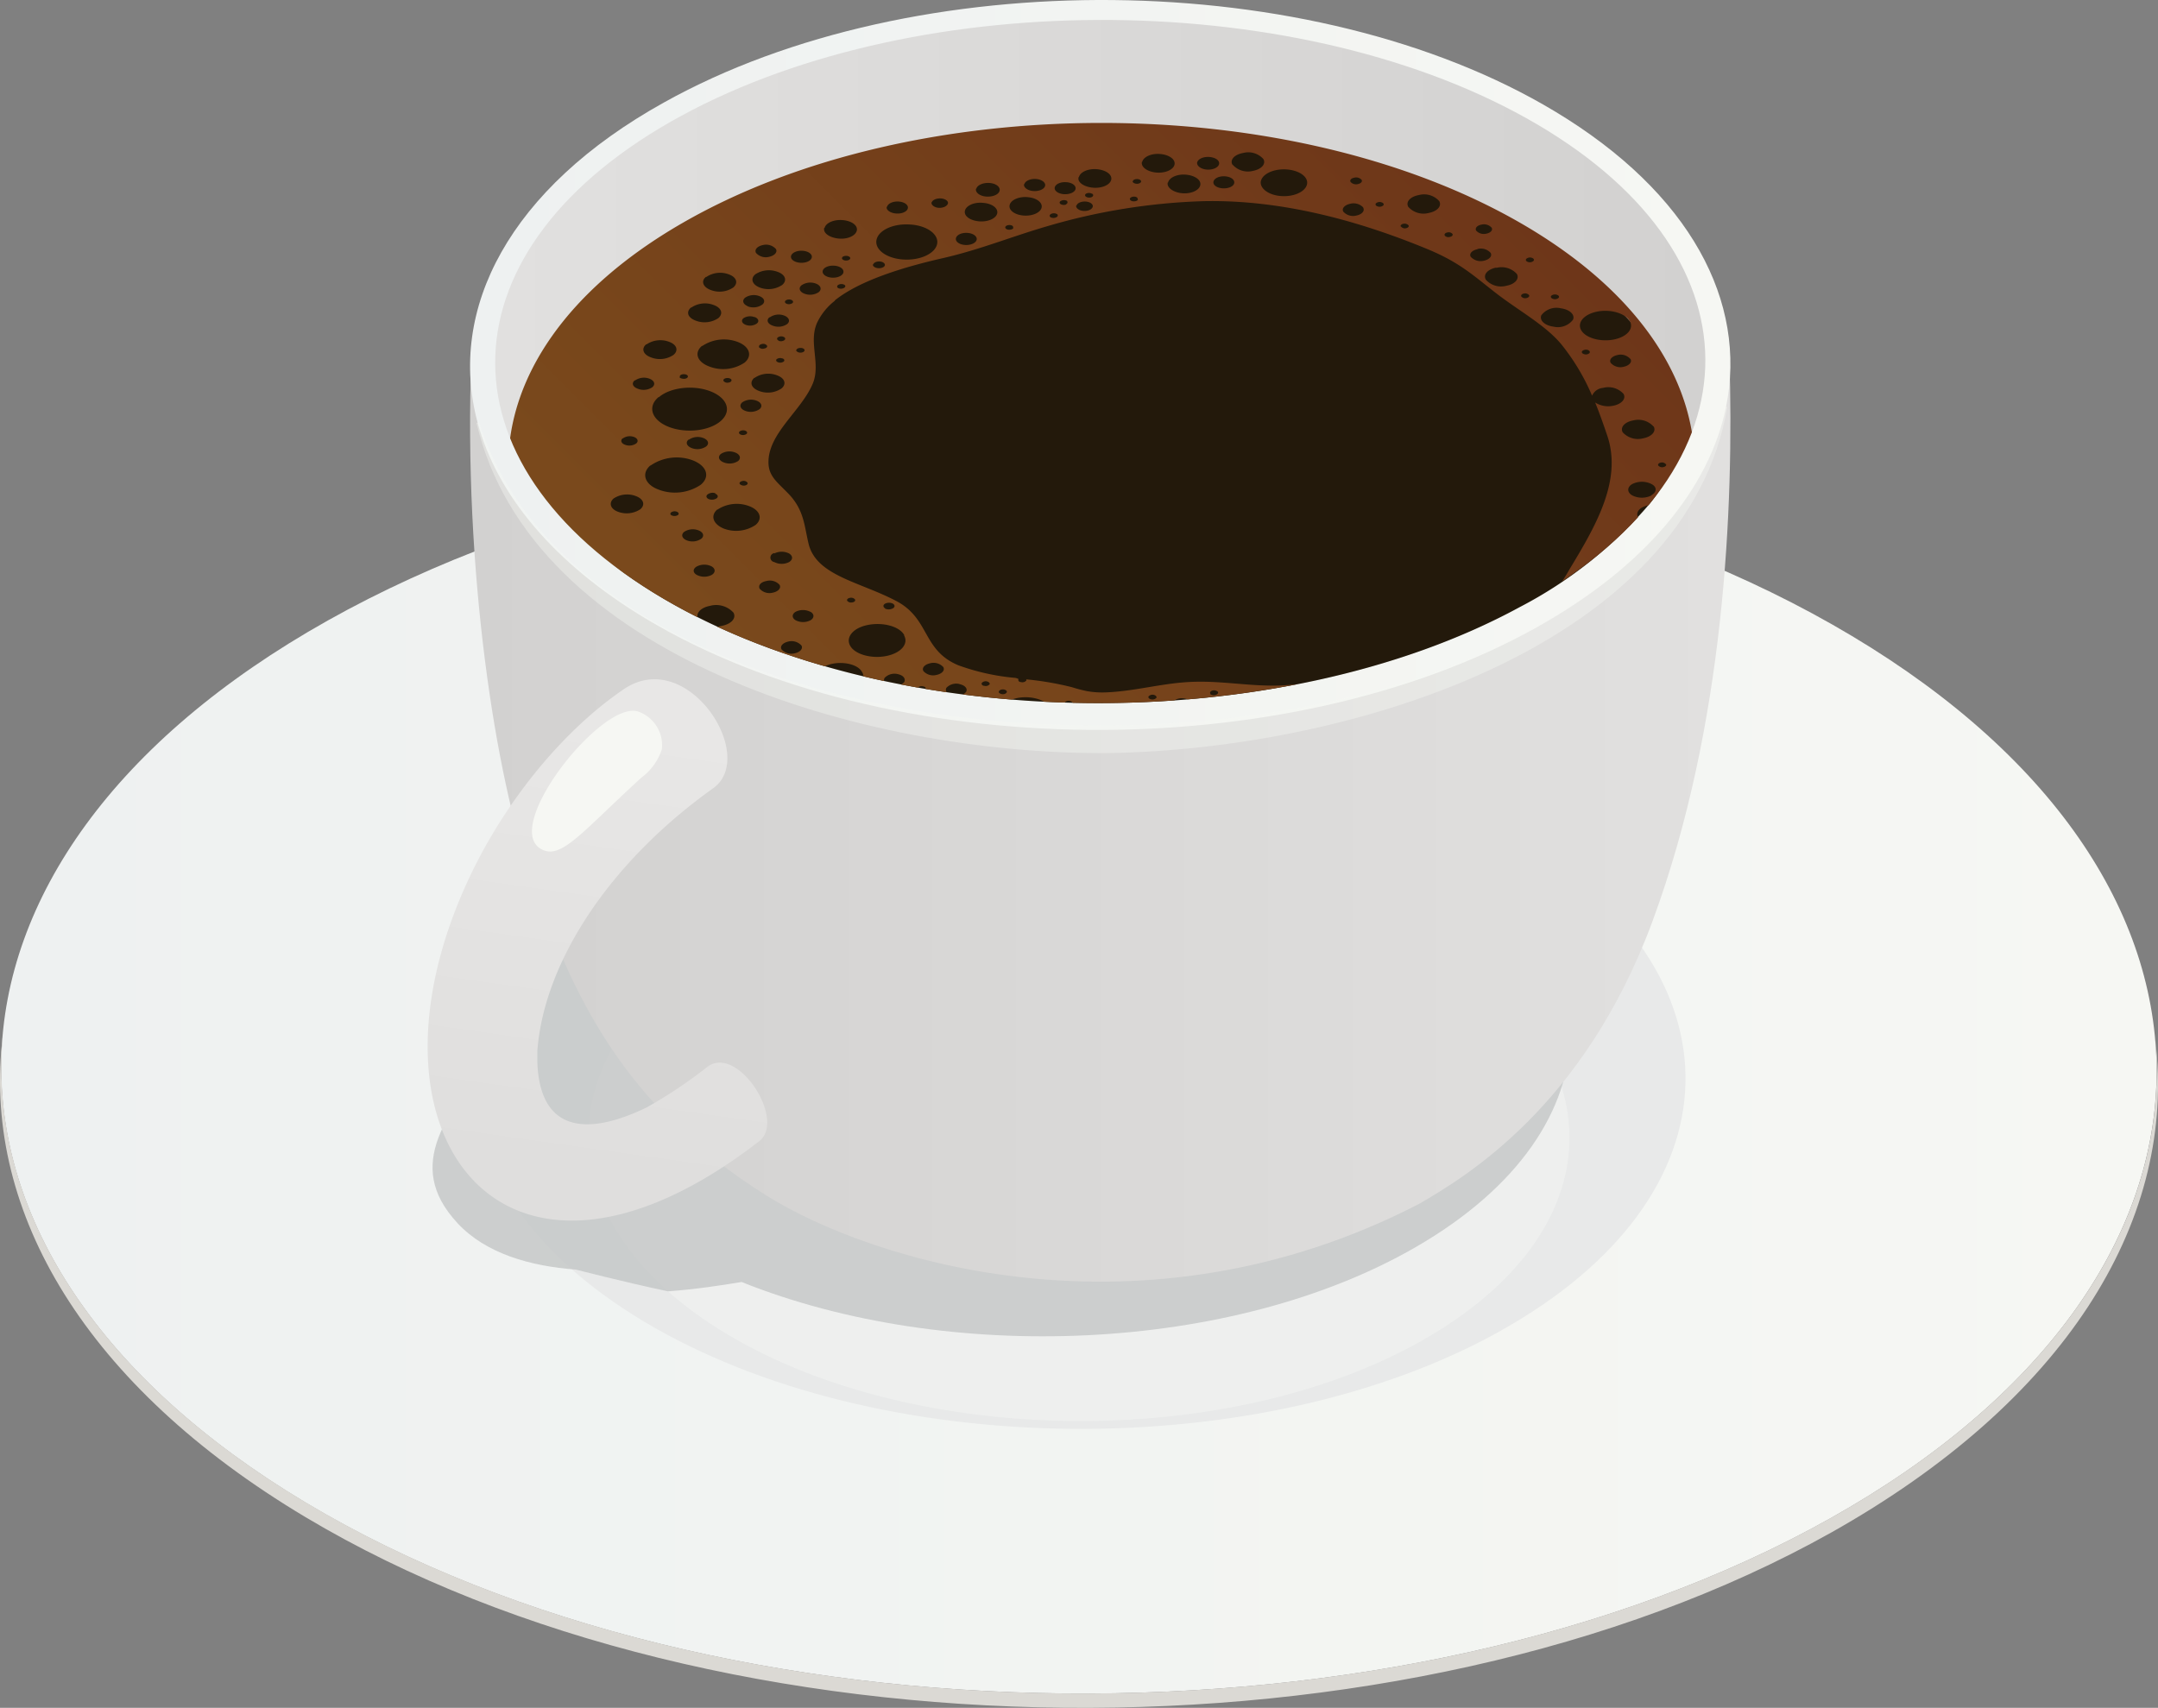
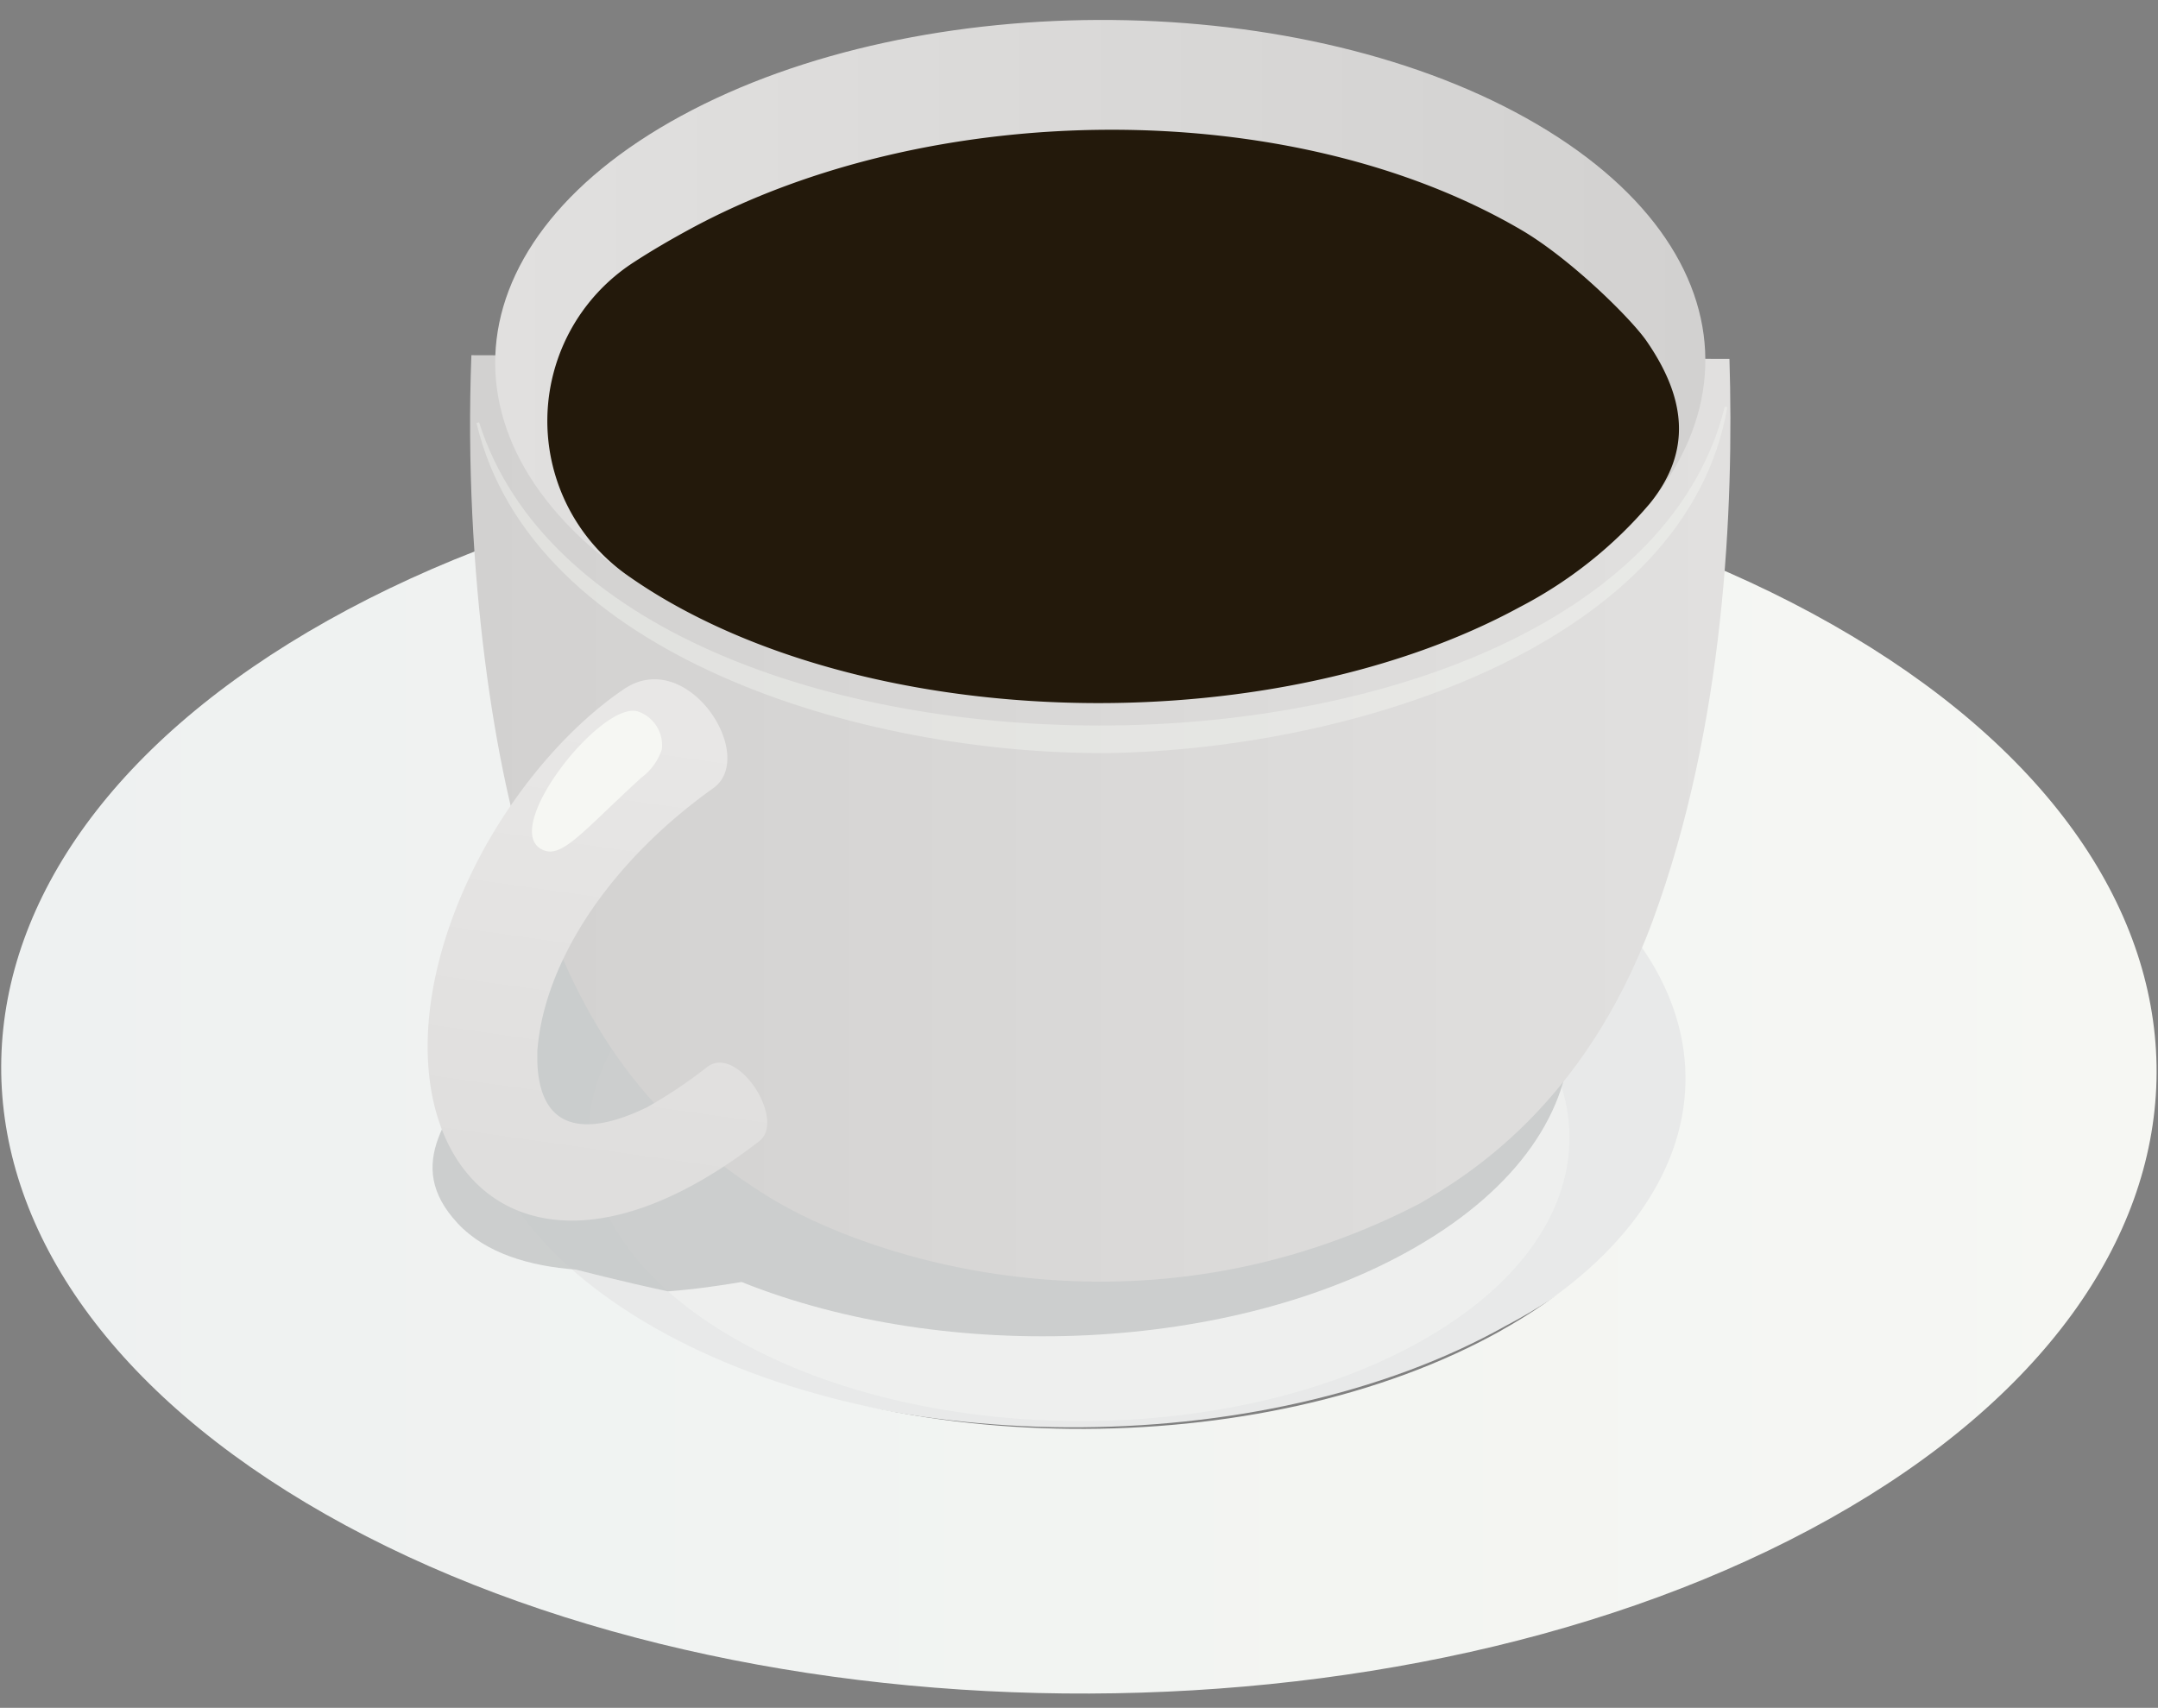
<svg xmlns="http://www.w3.org/2000/svg" xmlns:xlink="http://www.w3.org/1999/xlink" viewBox="0 0 276.51 218.86">
  <rect x="0" y="0" width="276.51" height="218.86" fill="#808080" stroke="none" />
  <defs>
    <style>.cls-1{fill:none;}.cls-2{isolation:isolate;}.cls-3{fill:#e8e9e9;}.cls-4{fill:url(#Áåçûìÿííûé_ãðàäèåíò_53);}.cls-5{opacity:0.6;}.cls-6{fill:#f2f4f2;}.cls-7{fill:#dbd9d4;}.cls-8{fill:#c3c5c5;opacity:0.8;mix-blend-mode:multiply;}.cls-9{fill:url(#Áåçûìÿííûé_ãðàäèåíò_520);}.cls-10{fill:url(#Áåçûìÿííûé_ãðàäèåíò_53-2);}.cls-11{fill:url(#Áåçûìÿííûé_ãðàäèåíò_518);}.cls-12{fill:#23190b;}.cls-13{clip-path:url(#clip-path);}.cls-14{fill:url(#Áåçûìÿííûé_ãðàäèåíò_539);}.cls-15{fill:url(#Áåçûìÿííûé_ãðàäèåíò_516);}.cls-16,.cls-17{fill:#f6f7f3;}.cls-16{opacity:0.4;}</style>
    <linearGradient id="Áåçûìÿííûé_ãðàäèåíò_53" x1="0.18" y1="137.05" x2="276.34" y2="137.05" gradientUnits="userSpaceOnUse">
      <stop offset="0" stop-color="#eef1f1" />
      <stop offset="1" stop-color="#f6f7f3" />
    </linearGradient>
    <linearGradient id="Áåçûìÿííûé_ãðàäèåíò_520" x1="60.23" y1="104.88" x2="221.72" y2="104.88" gradientUnits="userSpaceOnUse">
      <stop offset="0" stop-color="#d2d1d0" />
      <stop offset="1" stop-color="#e1e0df" />
    </linearGradient>
    <linearGradient id="Áåçûìÿííûé_ãðàäèåíò_53-2" x1="60.24" y1="46.77" x2="221.72" y2="46.77" xlink:href="#Áåçûìÿííûé_ãðàäèåíò_53" />
    <linearGradient id="Áåçûìÿííûé_ãðàäèåíò_518" x1="63.45" y1="46.33" x2="218.51" y2="46.33" gradientUnits="userSpaceOnUse">
      <stop offset="0" stop-color="#e1e0df" />
      <stop offset="1" stop-color="#d2d1d0" />
    </linearGradient>
    <clipPath id="clip-path">
      <path class="cls-1" d="M194.66,77.82c-30.9,16.79-80,16.31-109.63-1.08S56.4,31.63,87.3,14.84s80-16.31,109.63,1.08S225.56,61,194.66,77.82Z" />
    </clipPath>
    <linearGradient id="Áåçûìÿííûé_ãðàäèåíò_539" x1="-173.1" y1="259.23" x2="-48.95" y2="259.23" gradientTransform="translate(36.35 -202.17) rotate(-45)" gradientUnits="userSpaceOnUse">
      <stop offset="0" stop-color="#7b4b1c" />
      <stop offset="1" stop-color="#6e3619" />
    </linearGradient>
    <linearGradient id="Áåçûìÿííûé_ãðàäèåíò_516" x1="82.86" y1="93.2" x2="74.77" y2="150.27" gradientUnits="userSpaceOnUse">
      <stop offset="0" stop-color="#e8e7e6" />
      <stop offset="1" stop-color="#dfdedd" />
    </linearGradient>
  </defs>
  <g class="cls-2">
    <g id="Capa_2" data-name="Capa 2">
      <g id="Capa_1-2" data-name="Capa 1">
        <g id="_8" data-name="8">
-           <path class="cls-3" d="M195.46,105.2c-30.71-18.36-81.22-18.87-112.81-1.14s-32.31,47-1.6,65.34l1,.59c30.8,17.77,80.55,18.08,111.81.55C225.45,152.81,226.17,123.56,195.46,105.2Z" />
+           <path class="cls-3" d="M195.46,105.2c-30.71-18.36-81.22-18.87-112.81-1.14s-32.31,47-1.6,65.34c30.8,17.77,80.55,18.08,111.81.55C225.45,152.81,226.17,123.56,195.46,105.2Z" />
          <path class="cls-4" d="M237.27,81.49C184.12,49.71,96.7,48.83,42,79.52s-55.93,81.32-2.77,113.09,140.57,32.66,195.25,2S290.43,113.26,237.27,81.49Zm-44.88,89c-30.76,17.26-79.93,16.76-109.84-1.11S53.35,123,84.11,105.75,164.05,89,194,106.86,223.15,153.22,192.39,170.48Z" />
          <g class="cls-5">
            <path class="cls-6" d="M182.05,171.88c-24.89,14-64.69,13.56-88.88-.9s-23.63-37.51,1.26-51.48,64.68-13.56,88.88.9S206.94,157.91,182.05,171.88Z" />
          </g>
-           <path class="cls-7" d="M276.29,134.47l-.17-1.72c2.18,22.35-11.74,45.07-41.62,61.83-54.68,30.69-142.1,29.8-195.25-2C11.08,175.77-1.81,153.64.43,132L.25,133.7C-2,155.39,10.91,177.55,39.12,194.41c53.22,31.82,140.75,32.7,195.5,2C264.54,179.6,278.48,156.85,276.29,134.47Z" />
          <path class="cls-8" d="M181.4,104.57c-26.43-15.26-69.29-15.26-95.72,0-14,8.11-23.6,19.59-22.72,30.2-5.25,7.89-11.45,14.34-4.32,22,3.63,3.89,9.28,5.49,15.15,5.93,0,0,5.87,1.53,11.81,2.79,3.56-.27,6.85-.77,9.42-1.2,26.38,10.58,62.87,9.11,86.38-4.47C207.83,144.57,207.83,119.83,181.4,104.57Z" />
          <path class="cls-9" d="M221.6,46,60.4,45.52C59.33,73.47,63.59,99.71,68,112.25c5.25,14.92,11.51,29.28,30.27,41,13.41,8.38,48.15,19.37,83.62,1,5.78-3.39,21.11-12.39,29.9-36.33C221,92.89,222.18,65,221.6,46Z" />
-           <path class="cls-10" d="M199.24,14.28c-30.87-18.58-82-19.1-114.16-1.15-19.8,11-27.82,26.49-23.87,41.08,2.47,9.12,9.63,17.9,21.5,25.05,30.88,18.58,82,19.1,114.17,1.15,14-7.82,22.15-17.87,24.28-28.25C223.9,38.74,216.65,24.76,199.24,14.28Z" />
          <path class="cls-11" d="M194.66,77.82c-30.9,16.79-80,16.31-109.63-1.08S56.4,31.63,87.3,14.84s80-16.31,109.63,1.08S225.56,61,194.66,77.82Z" />
          <path class="cls-12" d="M195,29.51c-29.65-17.39-75.75-16.92-106.65-.12-2.56,1.39-4.95,2.79-7.16,4.23a24.21,24.21,0,0,0-.5,40.32q2.06,1.44,4.37,2.8c29.65,17.39,78.73,17.87,109.63,1.08a55.11,55.11,0,0,0,16.72-13.31c5.51-6.81,4.52-13.66-.47-20.86C208.89,40.73,201.26,33.2,195,29.51Z" />
          <g class="cls-13">
-             <path class="cls-14" d="M87.39,90.67c29.69,17.14,77.81,17.14,107.49,0s29.69-44.92,0-62.06-77.8-17.14-107.49,0S57.71,73.53,87.39,90.67ZM98.2,74.46a1.68,1.68,0,0,1,1.69.49c.23.41-.16.85-.86,1a1.69,1.69,0,0,1-1.69-.5C97.11,75,97.5,74.59,98.2,74.46ZM88,69.25c-.61-.24-.77-.73-.35-1.08a2,2,0,0,1,1.86-.2c.61.24.77.72.35,1.07A2,2,0,0,1,88,69.25Zm15.85,9.15c.51.3.5.79,0,1.09a2.09,2.09,0,0,1-1.9,0c-.51-.3-.5-.79,0-1.09A2.09,2.09,0,0,1,103.82,78.4Zm11.22,8c.69.15,1,.59.8,1a1.7,1.7,0,0,1-1.71.47c-.7-.14-1.06-.59-.81-1A1.76,1.76,0,0,1,115,86.38Zm7.9,1.28c.7.15,1.06.59.81,1a1.71,1.71,0,0,1-1.72.47c-.69-.14-1-.59-.8-1A1.74,1.74,0,0,1,122.94,87.66ZM118.32,86c-.23-.41.15-.84.86-1a1.69,1.69,0,0,1,1.69.49c.23.41-.16.85-.86,1A1.68,1.68,0,0,1,118.32,86Zm5.47,3.88c.55.12.83.46.63.77a1.31,1.31,0,0,1-1.33.36c-.54-.11-.82-.45-.63-.77A1.36,1.36,0,0,1,123.79,89.85Zm-5.21-1.54a.64.64,0,0,1-.66.18c-.28,0-.42-.23-.32-.38a.67.67,0,0,1,.67-.18C118.54,88,118.68,88.15,118.58,88.31Zm1,1.75c.69.15,1,.59.8,1a1.72,1.72,0,0,1-1.71.46c-.7-.14-1.06-.59-.81-1A1.76,1.76,0,0,1,119.55,90.06Zm-3.61.72a2.7,2.7,0,0,1-2.67.72c-1.09-.23-1.65-.91-1.26-1.54a2.68,2.68,0,0,1,2.67-.72C115.76,89.46,116.33,90.15,115.94,90.78Zm-5.49-4.66c.51.91-.34,1.88-1.91,2.17s-3.24-.2-3.75-1.1.35-1.88,1.91-2.17S110,85.22,110.45,86.12Zm-7.79-3.43c.23.41-.16.85-.86,1a1.69,1.69,0,0,1-1.69-.5c-.23-.4.16-.84.86-1A1.7,1.7,0,0,1,102.66,82.69ZM89.47,79.34c-.39-.71.28-1.47,1.51-1.7a3,3,0,0,1,3,.87c.4.71-.28,1.47-1.51,1.7A3,3,0,0,1,89.47,79.34Zm2.73,3.52c.11-.43.78-.72,1.52-.66s1.24.45,1.13.88-.78.71-1.51.65S92.1,83.28,92.2,82.86Zm10,5.7a1.66,1.66,0,0,1-1.68-.5c-.23-.4.15-.84.86-1a1.69,1.69,0,0,1,1.69.5C103.28,88,102.9,88.43,102.19,88.56Zm5.38,2c-.17-.31.12-.65.67-.76a1.32,1.32,0,0,1,1.32.39c.17.32-.13.66-.67.76A1.32,1.32,0,0,1,107.57,90.58Zm10.48,3.65a2.7,2.7,0,0,1-2.67.73c-1.08-.23-1.64-.92-1.25-1.54a2.7,2.7,0,0,1,2.67-.73C117.88,92.92,118.44,93.61,118.05,94.23Zm7.06.1a2.69,2.69,0,0,1-2.66.73c-1.09-.23-1.65-.92-1.26-1.55a2.73,2.73,0,0,1,2.67-.72C124.94,93,125.5,93.71,125.11,94.33Zm9.34,2a2.7,2.7,0,0,1-2.67.72c-1.08-.23-1.64-.91-1.25-1.54a2.67,2.67,0,0,1,2.67-.72C134.28,95.05,134.84,95.74,134.45,96.37Zm7.16-.07a1.72,1.72,0,0,1-1.71.47c-.7-.15-1.06-.59-.81-1a1.76,1.76,0,0,1,1.72-.47C141.5,95.46,141.86,95.9,141.61,96.3Zm-3.64-3c.13.15,0,.33-.22.41a.77.77,0,0,1-.7-.13c-.14-.15,0-.33.22-.41A.72.72,0,0,1,138,93.26Zm-3.43-1.35c-.61,1-2.49,1.49-4.19,1.13s-2.58-1.43-2-2.42,2.49-1.49,4.19-1.13S135.16,90.92,134.54,91.91Zm-7.76-4.18a.67.67,0,0,1-.67.18c-.27,0-.41-.23-.31-.38a.67.67,0,0,1,.67-.18C126.74,87.4,126.88,87.58,126.78,87.73Zm2.17.81c.13.15,0,.33-.23.41a.75.75,0,0,1-.7-.13c-.13-.15,0-.33.22-.41A.76.76,0,0,1,129,88.54ZM154.43,98.7a2.7,2.7,0,0,1-2.67.73c-1.08-.23-1.64-.92-1.25-1.54a2.71,2.71,0,0,1,2.67-.73C154.26,97.39,154.82,98.08,154.43,98.7Zm-17.26-8.31a.79.79,0,0,1-.71-.13c-.13-.15,0-.33.23-.41a.72.72,0,0,1,.7.13C137.52,90.13,137.42,90.31,137.17,90.39Zm9.7,4.93a1.72,1.72,0,0,1,1.71-.47c.7.15,1.06.59.81,1a1.74,1.74,0,0,1-1.71.47C147,96.16,146.62,95.72,146.87,95.32Zm-3.45-1.91c-1.42-.29-2.15-1.19-1.64-2s2.07-1.24,3.48-1,2.15,1.2,1.64,2S144.83,93.71,143.42,93.41Zm10.62,2a1.36,1.36,0,0,1-1.33.36c-.55-.11-.83-.46-.63-.77a1.33,1.33,0,0,1,1.33-.36C154,94.76,154.24,95.1,154,95.42Zm-3.53-1.86c-.7-.15-1.06-.59-.81-1a1.76,1.76,0,0,1,1.72-.47c.69.15,1.05.59.8,1A1.72,1.72,0,0,1,150.51,93.56Zm10.91,4a2.07,2.07,0,0,1-1.89,0c-.52-.31-.51-.8,0-1.09a2.1,2.1,0,0,1,1.89,0C162,96.78,162,97.27,161.42,97.57Zm-13.26-8.11a.69.69,0,0,1-.67.18c-.27-.06-.41-.23-.31-.39a.71.71,0,0,1,.67-.18C148.12,89.13,148.26,89.3,148.16,89.46Zm2,.57a1.76,1.76,0,0,1,1.72-.47c.69.15,1,.59.8,1a1.72,1.72,0,0,1-1.71.46C150.23,90.88,149.87,90.43,150.12,90Zm7.48,4c-2-.42-3.09-1.71-2.36-2.88s3-1.79,5-1.36,3.08,1.71,2.35,2.89S159.63,94.47,157.6,94Zm-2.54-5.1c-.13-.15,0-.33.23-.41a.78.78,0,0,1,.7.13c.13.15,0,.33-.22.41A.77.77,0,0,1,155.06,88.94Zm16.07,7.53a2.07,2.07,0,0,1-1.89,0c-.52-.3-.5-.79,0-1.09a2.07,2.07,0,0,1,1.89,0C171.68,95.68,171.67,96.17,171.13,96.47Zm-2.47-2.67a2.69,2.69,0,0,1-2.66.72c-1.09-.22-1.65-.91-1.26-1.54a2.7,2.7,0,0,1,2.67-.72C168.49,92.48,169.05,93.17,168.66,93.8Zm-4-4.24a1,1,0,0,1-1,.26c-.38-.08-.58-.32-.45-.55a1,1,0,0,1,1-.26C164.62,89.09,164.83,89.34,164.69,89.56Zm13.44,4c-.56.89-2.26,1.36-3.81,1s-2.35-1.3-1.79-2.2,2.26-1.35,3.81-1S178.69,92.63,178.13,93.52Zm-11.34-4a.67.67,0,0,1,.67-.18c.27.06.41.23.31.38a.66.66,0,0,1-.66.19C166.84,89.9,166.69,89.73,166.79,89.57Zm3.53-.14A1.73,1.73,0,0,1,172,89c.69.14,1.05.59.8,1a1.74,1.74,0,0,1-1.71.47C170.43,90.28,170.07,89.84,170.32,89.43Zm3.67-1.1a.82.82,0,0,1-.73,0c-.2-.12-.2-.31,0-.43a.82.82,0,0,1,.73,0C174.2,88,174.2,88.21,174,88.33Zm9.6,4a2.15,2.15,0,0,1-1.9,0c-.51-.31-.5-.8,0-1.1a2.1,2.1,0,0,1,1.89,0C184.14,91.59,184.12,92.08,183.59,92.38ZM179.41,89a3.26,3.26,0,0,1-2.95,0c-.8-.48-.78-1.24,0-1.71a3.26,3.26,0,0,1,2.95,0C180.25,87.78,180.23,88.54,179.41,89Zm6.3.43a3.26,3.26,0,0,1-3,0c-.8-.48-.78-1.24.05-1.7a3.26,3.26,0,0,1,2.95,0C186.56,88.2,186.54,89,185.71,89.43Zm-4.13-2.52c-.2-.12-.19-.31,0-.43a.84.84,0,0,1,.74,0c.2.12.19.31,0,.43A.84.84,0,0,1,181.58,86.91Zm2.49-.54c-.4-.24-.39-.62,0-.85a1.64,1.64,0,0,1,1.48,0c.4.24.39.62,0,.85A1.62,1.62,0,0,1,184.07,86.37ZM189.74,88a.84.84,0,0,1-.74,0c-.2-.12-.2-.31,0-.43a.84.84,0,0,1,.74,0C190,87.65,189.94,87.84,189.74,88Zm0-2.28a2,2,0,0,1-1.85,0c-.51-.3-.49-.77,0-1.06a2,2,0,0,1,1.85,0C190.28,84.91,190.27,85.39,189.75,85.68Zm6.43.87a3.45,3.45,0,0,1-3.1,0c-.84-.5-.82-1.3,0-1.79a3.42,3.42,0,0,1,3.1,0C197.08,85.26,197.05,86.06,196.18,86.55Zm-4.84-2.91c0-.16.22-.3.51-.3s.53.12.53.29-.22.3-.51.31S191.35,83.81,191.34,83.64Zm5-.68a2.36,2.36,0,0,1-2.18,0c-.59-.35-.57-.91,0-1.25a2.4,2.4,0,0,1,2.17,0C196.94,82.06,196.93,82.62,196.32,83ZM202,82.8a3.26,3.26,0,0,1-3,0c-.8-.48-.78-1.24.05-1.7a3.24,3.24,0,0,1,2.94,0C202.84,81.57,202.81,82.33,202,82.8ZM197.25,80c0-.17.23-.31.51-.31s.53.13.53.29-.22.31-.51.31S197.26,80.19,197.25,80Zm6.16-.42a2.1,2.1,0,0,1-1.89,0c-.52-.31-.5-.8,0-1.1a2.09,2.09,0,0,1,1.9,0C204,78.83,204,79.32,203.41,79.61ZM201.67,77c0,.17-.22.3-.51.31s-.52-.13-.53-.3.22-.3.51-.31S201.67,76.8,201.67,77Zm2.82-.41a.79.79,0,0,1-.73,0c-.2-.12-.2-.31,0-.43a.82.82,0,0,1,.73,0C204.7,76.26,204.7,76.45,204.49,76.56Zm-2.6-1.66c-.2-.12-.19-.31,0-.43a.82.82,0,0,1,.73,0c.2.12.2.31,0,.43A.84.84,0,0,1,201.89,74.9Zm6,2.11a2.28,2.28,0,0,1-2.05,0c-.56-.33-.54-.86,0-1.18a2.25,2.25,0,0,1,2.05,0C208.46,76.16,208.45,76.69,207.87,77Zm-2.09-3.43a1.25,1.25,0,0,1-1.13,0c-.31-.18-.3-.48,0-.65a1.22,1.22,0,0,1,1.13,0C206.1,73.11,206.1,73.4,205.78,73.58Zm4.49.22c0,.16-.22.3-.51.3s-.52-.13-.53-.29.22-.31.51-.31S210.27,73.63,210.27,73.8Zm-.13-1.93a1.18,1.18,0,0,1-1.08,0c-.29-.17-.28-.45,0-.62a1.21,1.21,0,0,1,1.08,0A.33.33,0,0,1,210.14,71.87Zm.36-1.78a2.8,2.8,0,0,1-2.55,0c-.7-.41-.68-1.07,0-1.47a2.83,2.83,0,0,1,2.55,0C211.24,69,211.22,69.69,210.5,70.09Zm2.86-3.37a3.26,3.26,0,0,1-3,0c-.8-.47-.78-1.24,0-1.7a3.26,3.26,0,0,1,3,0C214.2,65.5,214.18,66.26,213.36,66.72Zm-1.75-3.27a2.75,2.75,0,0,1-2.5,0c-.67-.4-.66-1.05,0-1.44a2.75,2.75,0,0,1,2.5,0C212.33,62.41,212.31,63.06,211.61,63.45Zm1.84-4c.09.16-.06.32-.34.38a.65.65,0,0,1-.65-.2c-.09-.16.06-.32.33-.38A.66.66,0,0,1,213.45,59.49Zm-1.58-4.83c.35.63-.25,1.31-1.34,1.52a2.64,2.64,0,0,1-2.63-.77c-.35-.64.25-1.32,1.34-1.52A2.62,2.62,0,0,1,211.87,54.66Zm-8.21-9.41a.72.72,0,0,1-.69.15c-.26-.07-.38-.25-.26-.4a.75.75,0,0,1,.7-.15C203.67,44.92,203.78,45.1,203.66,45.25Zm5.24.76c.23.4-.15.84-.86,1a1.66,1.66,0,0,1-1.68-.5c-.23-.4.15-.84.86-1A1.66,1.66,0,0,1,208.9,46ZM200,39.51c1.12.15,1.82.8,1.56,1.45a2.43,2.43,0,0,1-2.51.9c-1.12-.15-1.82-.8-1.56-1.45A2.43,2.43,0,0,1,200,39.51ZM194.93,38c-.09-.16.06-.33.33-.38a.66.66,0,0,1,.66.2c.09.15-.06.32-.33.38A.66.66,0,0,1,194.93,38Zm13.9,3.14c.56,1-.38,2.06-2.1,2.38s-3.57-.22-4.13-1.21.39-2.07,2.11-2.39S208.28,40.17,208.83,41.17Zm-19.52-9.23a1.68,1.68,0,0,1,1.69.5c.23.41-.15.84-.86,1a1.71,1.71,0,0,1-1.69-.5C188.22,32.51,188.61,32.08,189.31,31.94Zm-4.19-1.74c-.09-.16.06-.33.34-.38a.64.64,0,0,1,.65.19c.09.16-.06.33-.33.38A.66.66,0,0,1,185.12,30.2Zm14.59,8a.72.72,0,0,1-.69.14c-.26-.07-.38-.25-.26-.4a.74.74,0,0,1,.7-.14C199.72,37.84,199.83,38,199.71,38.17Zm-3.21-4.74a.72.72,0,0,1-.69.15c-.26-.07-.37-.25-.25-.4a.72.72,0,0,1,.69-.15C196.51,33.1,196.62,33.28,196.5,33.43Zm-5.37-4.25c.17.32-.12.65-.67.76a1.32,1.32,0,0,1-1.32-.39c-.17-.32.13-.66.67-.76A1.32,1.32,0,0,1,191.13,29.18ZM181.79,25a2.6,2.6,0,0,1,2.62.77c.36.63-.24,1.31-1.34,1.52a2.61,2.61,0,0,1-2.62-.78C180.09,25.88,180.69,25.2,181.79,25Zm-8.74-1.69c-.13-.23.09-.47.48-.54a.94.94,0,0,1,.94.28c.12.22-.09.46-.48.54A.94.94,0,0,1,173.05,23.31Zm3.25,2.75a.72.72,0,0,1,.69-.14c.26.07.38.25.26.4a.73.73,0,0,1-.7.14C176.29,26.39,176.18,26.22,176.3,26.06Zm3.19,3c-.09-.16.06-.33.33-.38a.67.67,0,0,1,.66.2c.09.15-.06.32-.34.37A.62.62,0,0,1,179.49,29Zm12.24,5.27a2.63,2.63,0,0,1,2.63.78c.35.63-.25,1.31-1.34,1.51a2.62,2.62,0,0,1-2.63-.77C190,35.18,190.63,34.5,191.73,34.29Zm-17.06-7.71c.23.41-.16.85-.86,1a1.68,1.68,0,0,1-1.69-.5c-.23-.4.16-.84.86-1A1.71,1.71,0,0,1,174.67,26.58Zm-16.75-5.5c-.36-.63.24-1.31,1.34-1.51a2.6,2.6,0,0,1,2.62.77c.36.63-.24,1.31-1.34,1.52A2.61,2.61,0,0,1,157.92,21.08Zm3.65,2.06c.23-.94,1.74-1.6,3.37-1.46s2.76,1,2.52,1.94-1.74,1.6-3.37,1.46S161.33,24.08,161.57,23.14Zm-8.17-2.37c.11-.45.82-.76,1.6-.69s1.31.47,1.2.92-.83.76-1.6.69S153.29,21.22,153.4,20.77ZM157,22.6c.74.06,1.24.45,1.14.88s-.78.71-1.52.65-1.24-.45-1.13-.87S156.23,22.54,157,22.6Zm-10.64-1.86c.16-.66,1.22-1.12,2.36-1s1.93.71,1.77,1.37-1.22,1.11-2.36,1S146.16,21.39,146.32,20.74Zm3.31,2.65c.16-.66,1.21-1.12,2.35-1s1.94.71,1.77,1.37-1.21,1.11-2.35,1S149.46,24,149.63,23.39Zm-4.5-.18c0-.17.31-.28.59-.26s.49.18.45.34-.31.28-.59.26S145.09,23.37,145.13,23.21Zm-6.92-.52c.16-.66,1.22-1.12,2.36-1s1.93.7,1.77,1.36-1.22,1.11-2.36,1S138,23.35,138.21,22.69Zm7.56,2.85c0,.17-.3.28-.59.26s-.48-.18-.44-.34.3-.28.59-.26S145.81,25.38,145.77,25.54Zm-5.85-.71c.18.13.14.32-.08.43a.81.81,0,0,1-.73-.05c-.18-.13-.15-.32.07-.42A.8.8,0,0,1,139.92,24.83Zm-3.29-1.48c.73.06,1.24.45,1.14.88s-.79.71-1.52.65-1.24-.45-1.14-.87S135.9,23.29,136.63,23.35Zm1.27,3c.08-.33.61-.56,1.18-.52s1,.36.89.69-.61.55-1.18.51S137.82,26.66,137.9,26.34Zm-1.32-.15a.81.81,0,0,1-.73-.05c-.18-.13-.15-.32.08-.42a.84.84,0,0,1,.73,0C136.84,25.89,136.81,26.08,136.58,26.19Zm-5.36-2.6c.1-.42.78-.72,1.51-.66s1.24.46,1.14.88-.78.72-1.52.66S131.11,24,131.22,23.59Zm.45,1.67c1.12.09,1.91.7,1.75,1.35s-1.21,1.1-2.34,1-1.91-.7-1.75-1.35S130.54,25.17,131.67,25.26Zm3.71,2.15c.18.13.15.32-.07.42a.8.8,0,0,1-.74,0c-.18-.13-.14-.32.08-.43A.81.81,0,0,1,135.38,27.41Zm-10.32-3.23c.11-.47.88-.8,1.7-.74s1.4.51,1.28,1-.88.8-1.71.74S124.94,24.66,125.06,24.18ZM126,26c1.14.09,1.93.7,1.77,1.36s-1.22,1.11-2.36,1-1.93-.7-1.77-1.36S124.83,25.87,126,26Zm3.84,3.18c0,.17-.3.28-.59.26s-.48-.18-.44-.34.3-.28.59-.26S129.85,29,129.81,29.15Zm-10.45-3.24c.08-.32.61-.55,1.18-.51s1,.36.88.68-.61.56-1.18.52S119.28,26.24,119.36,25.91ZM124,29.85c.73.06,1.24.46,1.14.88s-.78.72-1.52.66-1.24-.46-1.13-.88S123.22,29.79,124,29.85Zm-10.33-3.36c.1-.42.78-.72,1.51-.66s1.25.45,1.14.88-.78.71-1.51.65S113.51,26.91,113.62,26.49Zm3.08,2.29c2.13.17,3.62,1.32,3.31,2.55s-2.28,2.09-4.42,1.92-3.62-1.32-3.32-2.56S114.56,28.6,116.7,28.78Zm-11.09.43c.16-.66,1.22-1.11,2.36-1s1.93.7,1.76,1.36-1.21,1.12-2.35,1S105.44,29.87,105.61,29.21Zm6.24,4.67c.06-.24.44-.4.84-.37s.69.26.64.49-.44.4-.85.37S111.79,34.11,111.85,33.88Zm-4-.83c0-.17.31-.28.59-.26s.49.18.45.34-.31.28-.59.26S107.85,33.21,107.89,33.05Zm.17,1.87c-.1.42-.78.72-1.51.66s-1.25-.45-1.14-.88.78-.71,1.51-.65S108.17,34.5,108.06,34.92Zm.12,1.57c.19.13.15.32-.07.42a.8.8,0,0,1-.74,0c-.18-.13-.14-.32.08-.43A.81.81,0,0,1,108.18,36.49Zm-5.32-4.35c.74.06,1.25.45,1.14.88s-.78.71-1.51.65-1.25-.45-1.14-.87S102.13,32.08,102.86,32.14Zm-6,.27c-.23-.41.16-.85.86-1a1.69,1.69,0,0,1,1.69.5c.23.4-.16.84-.86,1A1.68,1.68,0,0,1,96.87,32.41Zm7.69,3.94c.61.24.77.72.36,1.08a2,2,0,0,1-1.86.2c-.62-.24-.78-.72-.36-1.07A2,2,0,0,1,104.56,36.35Zm-7.79-1.19a3.17,3.17,0,0,1,2.9-.31c1,.37,1.2,1.12.55,1.67a3.15,3.15,0,0,1-2.89.32C96.37,36.46,96.13,35.71,96.77,35.16Zm3.9,3.35a.78.78,0,0,1,.72-.08c.24.1.3.28.14.42a.8.8,0,0,1-.73.08C100.57,38.84,100.5,38.65,100.67,38.51Zm6.28,0c3.21-2.58,8.85-4.29,13.87-5.43,4.76-1.09,8.76-2.75,13.37-4.09a79.2,79.2,0,0,1,20-3.21c10.26-.22,20.17,2.65,28.36,6,4.3,1.73,6,3.33,9,5.68s6.48,4.18,8.57,6.74A28.06,28.06,0,0,1,204,50.71a1.67,1.67,0,0,1,1.4-1,2.62,2.62,0,0,1,2.63.77c.35.63-.25,1.31-1.34,1.52a3.11,3.11,0,0,1-2.3-.42C205,53.07,205.5,54.52,206,56c1.82,5.7-1.58,11.48-4.92,17a22.52,22.52,0,0,1-3.55,4.75c-3.82,3.69-11.23,6.94-18.19,8.42a57.65,57.65,0,0,1-6.4.86l-6.48.63c-1,.09-1.93.19-2.91.2-3.51.06-6.88-.58-10.41-.49-4,.09-7.54,1.21-11.43,1.36a11.33,11.33,0,0,1-2.44-.16,19.68,19.68,0,0,1-1.94-.51,39.48,39.48,0,0,0-5.84-1,.17.17,0,0,1,0,.17.67.67,0,0,1-.67.18c-.27,0-.41-.22-.31-.38a1.16,1.16,0,0,0-.56-.17,28.57,28.57,0,0,1-7.15-1.6c-4.65-1.94-3.63-5.95-7.94-8.23-4.69-2.48-10.28-3.24-11.26-7.37-.54-2.25-.57-4.26-2.49-6.3-1.39-1.47-2.57-2.23-2.64-3.95-.15-3.8,4.16-6.69,5.66-10.22,1.08-2.56-.58-5.31.58-7.86A7.84,7.84,0,0,1,107,38.52Zm2.26,38.68a.63.63,0,0,1-.65-.19c-.09-.16.06-.33.33-.38a.68.68,0,0,1,.66.19C109.64,77,109.49,77.15,109.21,77.2Zm4.2.77c-.29-.17-.28-.44,0-.6a1.12,1.12,0,0,1,1,0c.28.17.28.44,0,.6A1.14,1.14,0,0,1,113.41,78ZM92.72,59.25c-.62-.24-.78-.72-.36-1.07A2,2,0,0,1,94.22,58c.61.24.77.73.36,1.08A2,2,0,0,1,92.72,59.25Zm2.2-3.55c-.24-.09-.3-.28-.14-.42a.8.8,0,0,1,.73-.08c.23.1.3.28.13.42A.78.78,0,0,1,94.92,55.7Zm.54-3.06c-.61-.24-.77-.72-.35-1.08a2,2,0,0,1,1.86-.2c.61.24.77.72.36,1.07A2,2,0,0,1,95.46,52.64ZM92.7,48.81c-.06-.17.12-.33.4-.36s.56.06.62.22-.11.33-.39.36A.61.61,0,0,1,92.7,48.81Zm4-.39a3.11,3.11,0,0,1,2.89-.31c1,.37,1.2,1.12.55,1.67a3.14,3.14,0,0,1-2.89.32C96.25,49.72,96,49,96.65,48.42Zm3.57-2.49c.24.09.3.28.14.41a.78.78,0,0,1-.73.08c-.24-.09-.3-.28-.14-.41A.78.78,0,0,1,100.22,45.93Zm-3-1.49c-.06-.16.12-.32.4-.36a.59.59,0,0,1,.62.23c.06.16-.11.32-.39.36A.62.62,0,0,1,97.21,44.44Zm4.79.41c0-.17.3-.28.59-.26s.48.18.44.34-.31.28-.59.26S102,45,102,44.85Zm-2.26-1.19c-.24-.09-.3-.28-.14-.42a.78.78,0,0,1,.72-.08c.24.09.3.28.14.42A.78.78,0,0,1,99.74,43.66Zm-1.15-3a2,2,0,0,1,1.86-.21c.61.25.77.73.35,1.08a2,2,0,0,1-1.86.2C98.33,41.49,98.17,41,98.59,40.66Zm-2.83-1.42c-.61-.24-.77-.72-.36-1.08a2,2,0,0,1,1.87-.2c.61.24.77.72.35,1.07A2,2,0,0,1,95.76,39.24Zm-5.31-3.75a3.16,3.16,0,0,1,2.9-.32c1,.37,1.19,1.12.55,1.67a3.14,3.14,0,0,1-2.9.32C90.05,36.79,89.8,36,90.45,35.49Zm6.2,5.14c.47.18.6.56.27.83a1.55,1.55,0,0,1-1.45.16c-.47-.19-.6-.56-.27-.84A1.58,1.58,0,0,1,96.65,40.63Zm-8.12-1.22a3.12,3.12,0,0,1,2.89-.31c1,.37,1.2,1.12.56,1.67a3.17,3.17,0,0,1-2.9.32C88.13,40.71,87.88,40,88.53,39.41Zm1.41,4.92a5,5,0,0,1,4.55-.5c1.5.59,1.88,1.77.87,2.63a4.94,4.94,0,0,1-4.56.5C89.31,46.37,88.92,45.2,89.94,44.33Zm-7.15-.2a3.17,3.17,0,0,1,2.9-.32c1,.37,1.2,1.12.55,1.67a3.12,3.12,0,0,1-2.89.32C82.39,45.43,82.15,44.68,82.79,44.13Zm4.27,4.19c-.07-.17.11-.33.39-.36s.56.06.62.22-.11.33-.39.36S87.12,48.48,87.06,48.32Zm-5.74.43a2,2,0,0,1,1.86-.21c.61.24.77.72.35,1.08a2,2,0,0,1-1.86.2C81.06,49.58,80.9,49.1,81.32,48.75Zm3.06,2.14c1.48-1.26,4.44-1.59,6.62-.73s2.74,2.56,1.26,3.82-4.44,1.58-6.62.73S82.9,52.14,84.38,50.89Zm3.84,5.45a2,2,0,0,1,1.86-.2c.61.24.77.72.35,1.07a2,2,0,0,1-1.86.21C88,57.18,87.8,56.7,88.22,56.34ZM94.77,62c-.06-.16.11-.32.39-.36a.62.62,0,0,1,.63.23c.06.16-.11.32-.39.36S94.83,62.11,94.77,62Zm-15-5.79A1.56,1.56,0,0,1,81.24,56c.48.18.6.56.28.83a1.55,1.55,0,0,1-1.45.16C79.59,56.81,79.47,56.43,79.79,56.16Zm3.56,3.47A5.91,5.91,0,0,1,88.78,59c1.79.7,2.25,2.1,1,3.13a5.91,5.91,0,0,1-5.43.6C82.6,62.07,82.14,60.66,83.35,59.63Zm8.31,3.58c.34.13.43.4.2.59a1.13,1.13,0,0,1-1,.12c-.34-.14-.42-.4-.19-.6A1.09,1.09,0,0,1,91.66,63.21Zm.26,2.07a4.49,4.49,0,0,1,4.14-.45c1.36.53,1.71,1.6.78,2.39a4.47,4.47,0,0,1-4.13.45C91.35,67.14,91,66.07,91.92,65.28Zm7.31,5.6a2.12,2.12,0,0,1,1.9,0c.51.31.5.8,0,1.1a2.09,2.09,0,0,1-1.9,0A.58.58,0,0,1,99.23,70.88Zm16.63,10.5c.62,1.1-.42,2.29-2.34,2.65s-4-.25-4.58-1.35.42-2.29,2.33-2.65S115.24,80.27,115.86,81.38ZM86,65.66a.78.78,0,0,1,.73-.08c.24.09.3.28.14.42a.84.84,0,0,1-.73.08C85.88,66,85.82,65.8,86,65.66ZM78.6,63.9a3.14,3.14,0,0,1,2.89-.32c1,.38,1.2,1.13.56,1.68a3.17,3.17,0,0,1-2.9.31C78.2,65.2,78,64.45,78.6,63.9Zm10.69,8.69a2.09,2.09,0,0,1,1.9,0c.51.3.5.79,0,1.09a2.09,2.09,0,0,1-1.9,0C88.74,73.38,88.76,72.89,89.29,72.59Z" />
-           </g>
+             </g>
          <path class="cls-15" d="M90.59,136.76a61.58,61.58,0,0,1-7.65,5.12c-8,3.9-13.8,3-14.09-5.8,0-.44,0-1.29,0-1.39.85-11.41,9.26-24.21,22.54-33.68,5.74-4.1-3.28-18.21-11.44-12.7-7.53,5.1-15,14-19.74,24-15.57,32.89,4.17,59.48,37.16,33.87C100.69,143.35,94.42,133.75,90.59,136.76Z" />
          <path class="cls-16" d="M221,52.12c-13.3,53.59-142.94,54.68-159.61,2l-.33.09c7,29.81,49.35,42.51,80.91,42.3,32.21-.52,74.23-14.25,79.36-44.36Z" />
          <path class="cls-17" d="M69.76,109c2.41.88,5.27-2.82,12.43-9.35A7.32,7.32,0,0,0,84.81,96a4.58,4.58,0,0,0-3-4.8C77.14,89.53,63.55,106.78,69.76,109Z" />
        </g>
      </g>
    </g>
  </g>
</svg>